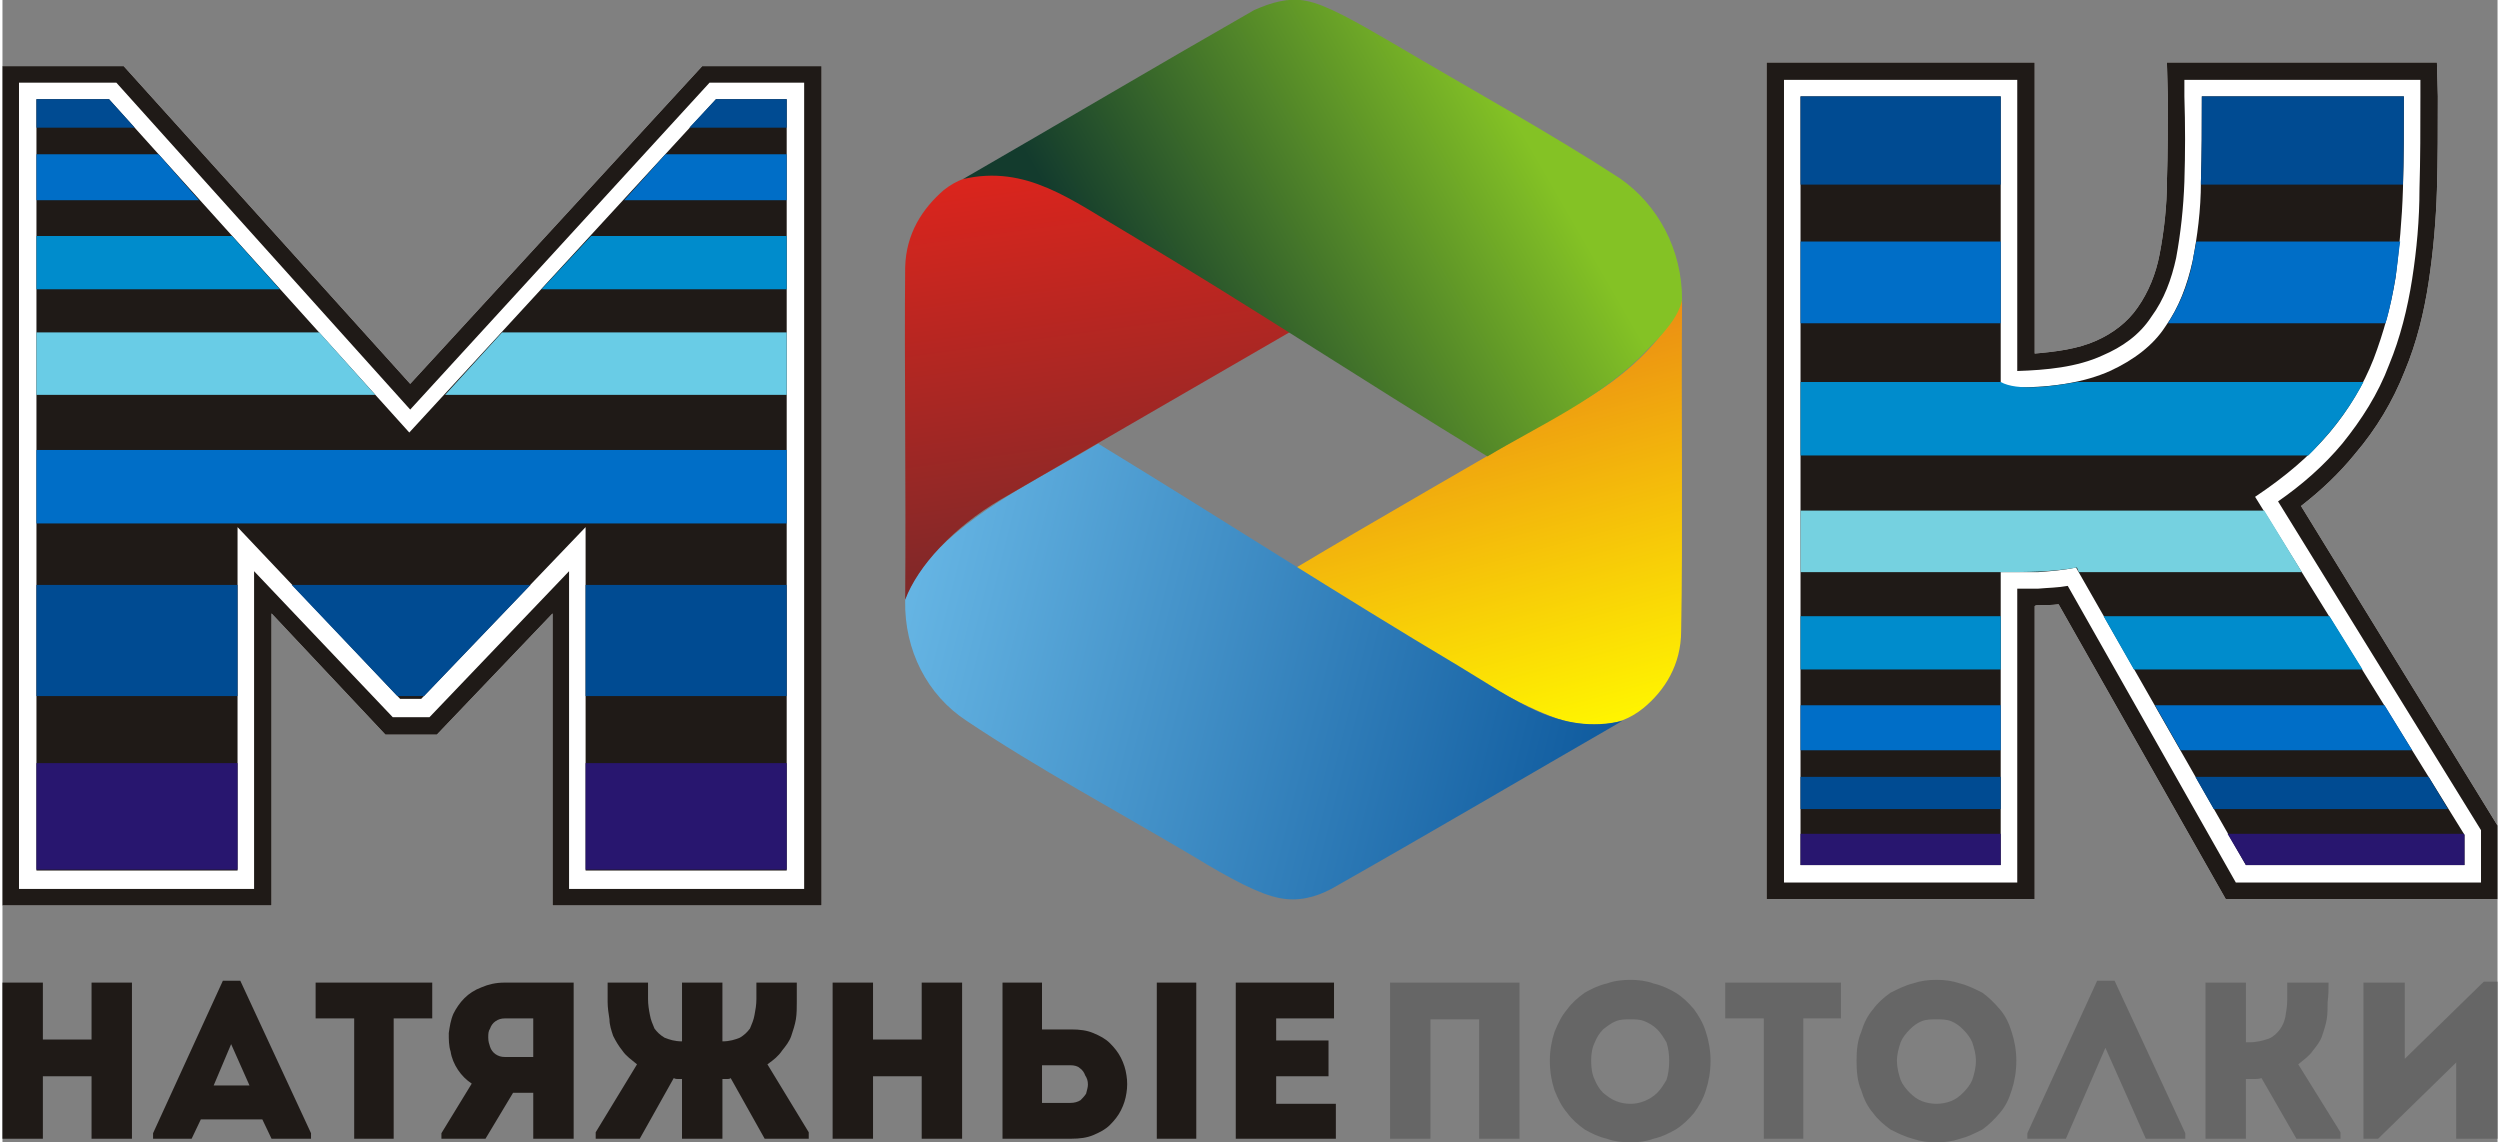
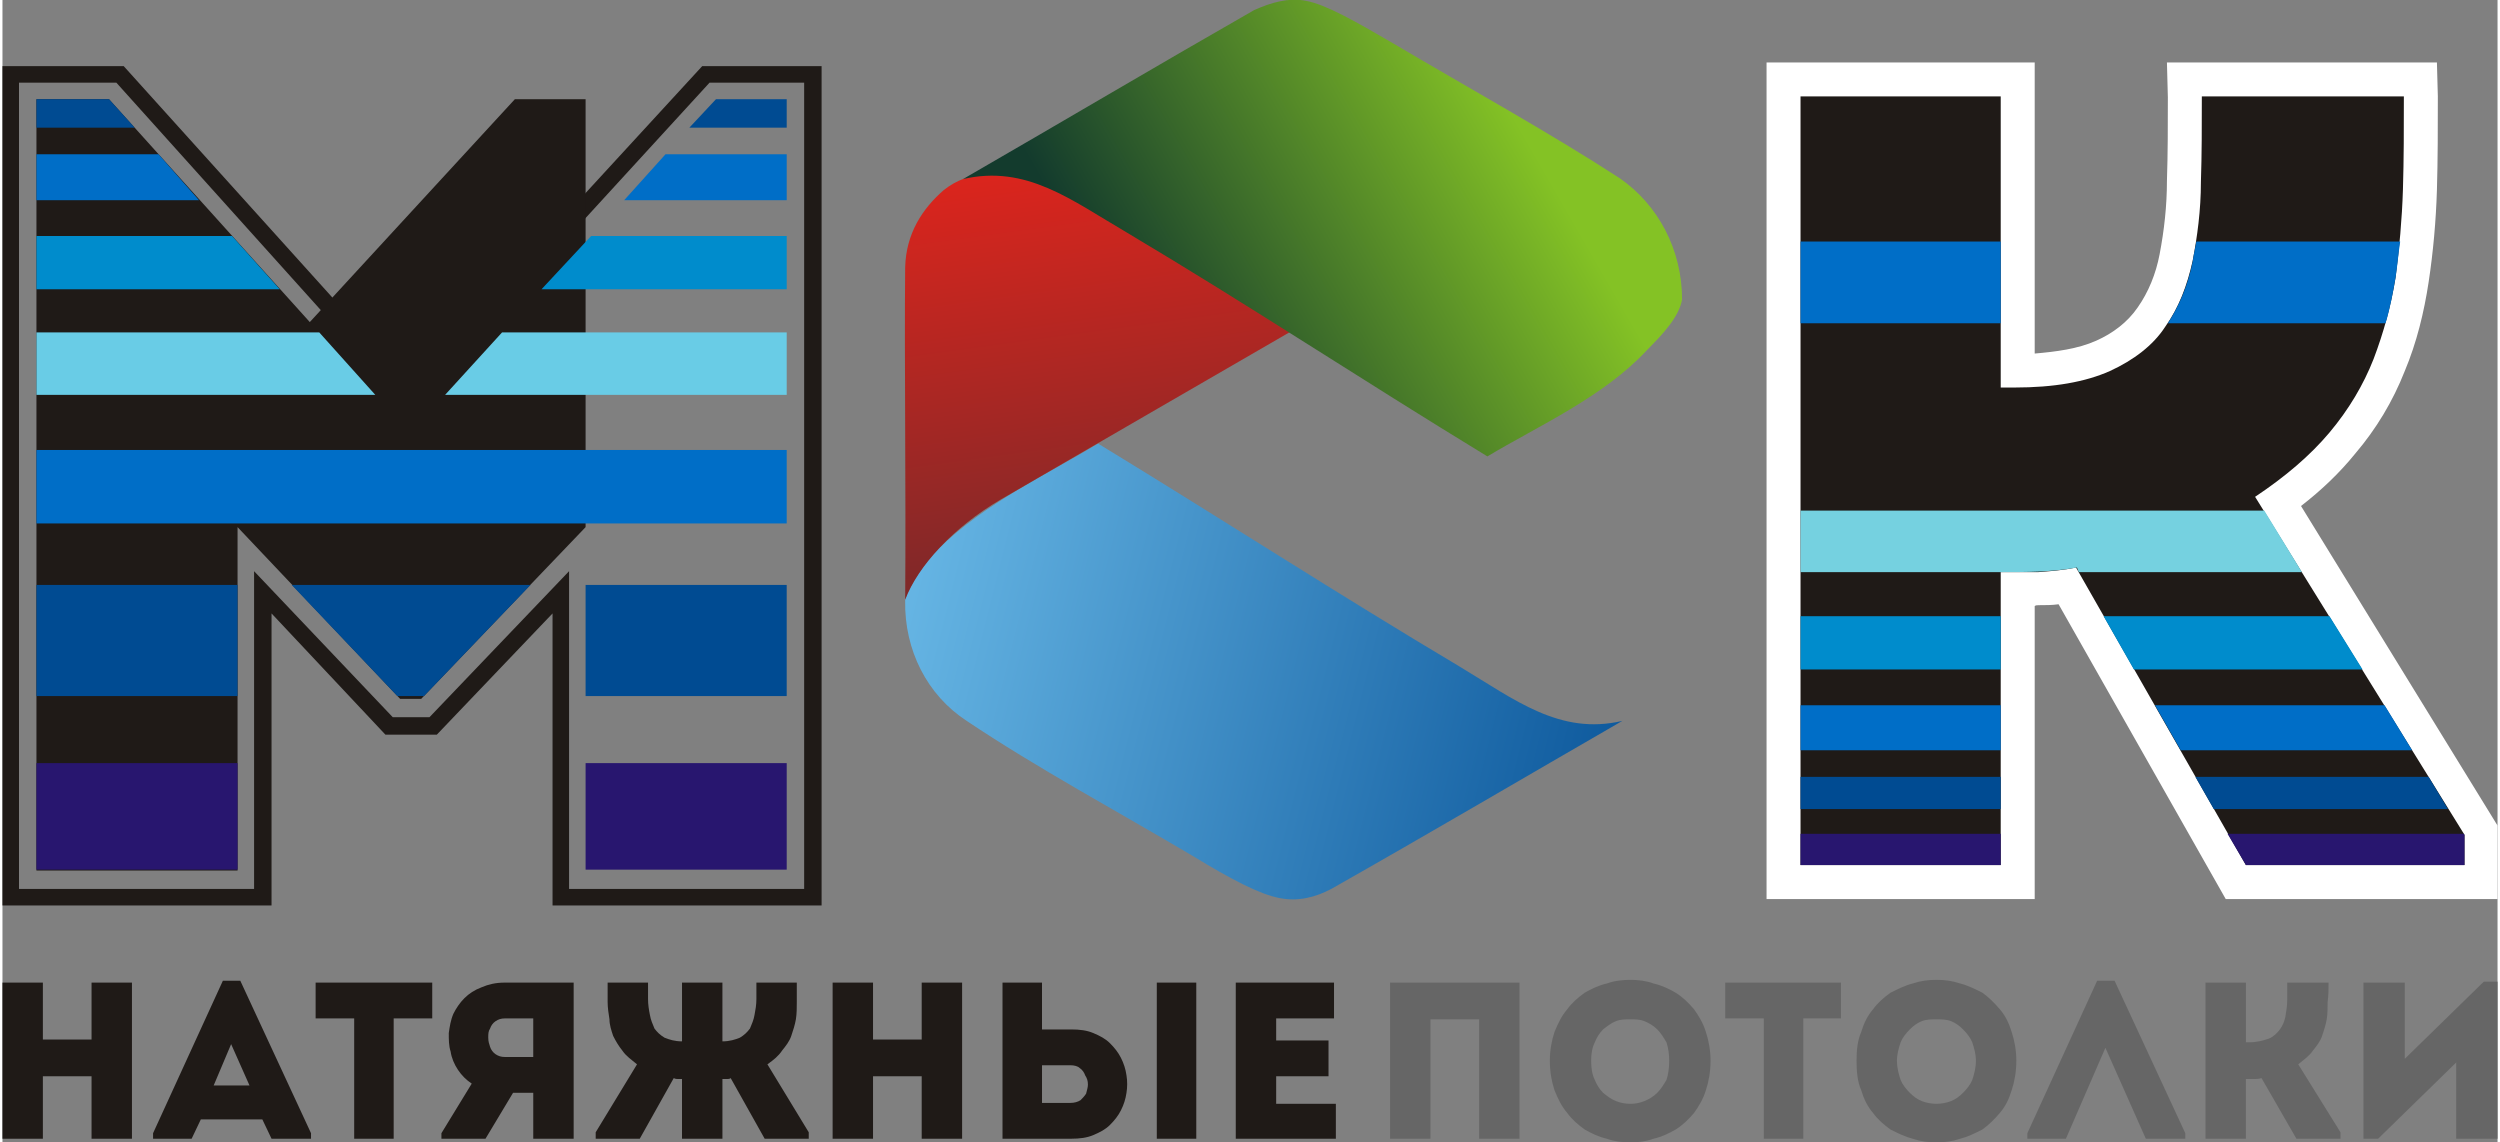
<svg xmlns="http://www.w3.org/2000/svg" xml:space="preserve" width="151px" height="69px" version="1.1" style="shape-rendering:geometricPrecision; text-rendering:geometricPrecision; image-rendering:optimizeQuality; fill-rule:evenodd; clip-rule:evenodd" viewBox="0 0 2717 1244">
  <rect x="0" y="0" width="2717" height="1244" fill="#808080" stroke="none" />
  <defs>
    <style type="text/css"> .fil3 {fill:#004B92} .fil1 {fill:#1F1A17} .fil7 {fill:#28166F} .fil0 {fill:white} .fil4 {fill:#006EC7} .fil6 {fill:#69CCE6} .fil5 {fill:#008CCC} .fil8 {fill:#75D1E0} .fil2 {fill:#1F1A17;fill-rule:nonzero} .fil13 {fill:#666666;fill-rule:nonzero} .fil10 {fill:url(#id0)} .fil9 {fill:url(#id1)} .fil12 {fill:url(#id2)} .fil11 {fill:url(#id3)} </style>
    <linearGradient id="id0" gradientUnits="userSpaceOnUse" x1="1878.86" y1="859.091" x2="852.313" y2="600.845">
      <stop offset="0" style="stop-opacity:1; stop-color:#004B92" />
      <stop offset="1" style="stop-opacity:1; stop-color:#75C5F0" />
    </linearGradient>
    <linearGradient id="id1" gradientUnits="userSpaceOnUse" x1="1551.6" y1="309.666" x2="1687.27" y2="805.589">
      <stop offset="0" style="stop-opacity:1; stop-color:#E77817" />
      <stop offset="1" style="stop-opacity:1; stop-color:#FFF500" />
    </linearGradient>
    <linearGradient id="id2" gradientUnits="userSpaceOnUse" x1="1230.61" y1="369.329" x2="1647.28" y2="129.378">
      <stop offset="0" style="stop-opacity:1; stop-color:#133B2D" />
      <stop offset="1" style="stop-opacity:1; stop-color:#84C225" />
    </linearGradient>
    <linearGradient id="id3" gradientUnits="userSpaceOnUse" x1="1226.51" y1="658.215" x2="1161.34" y2="183.496">
      <stop offset="0" style="stop-opacity:1; stop-color:#75292A" />
      <stop offset="1" style="stop-opacity:1; stop-color:#DA251D" />
    </linearGradient>
  </defs>
  <g id="Слой_x0020_1">
    <path class="fil0" d="M2213 385c23,-2 47,-5 67,-14 18,-8 34,-20 45,-36 12,-17 20,-37 24,-58 5,-26 8,-53 8,-80 1,-30 1,-61 1,-91l-1 -38 38 0c36,0 73,0 109,0 37,0 74,0 111,0l36 0 1 37c0,34 0,68 -1,102 -1,33 -4,67 -9,100 -5,33 -13,66 -26,97 -13,33 -31,63 -54,90 -17,21 -37,40 -59,57l214 348 0 80 -296 0 -182 -321c-7,1 -14,1 -21,1 -2,0 -4,0 -5,1l0 319 -37 0c-37,0 -73,0 -110,0 -36,0 -72,0 -108,0l-37 0 0 -911 37 0c36,0 72,0 108,0 37,0 73,0 110,0l37 0 0 317z" />
-     <path class="fil0" d="M444 418l318 -346 130 0 0 914 -37 0c-73,0 -146,0 -219,0l-37 0 0 -318 -126 132 -56 0 -124 -132 0 318 -37 0c-73,0 -146,0 -219,0l-37 0 0 -914 132 0 312 346z" />
    <path class="fil1" d="M444 418l318 -346 130 0 0 914 -37 0c-73,0 -146,0 -219,0l-37 0 0 -318 -126 132 -56 0 -124 -132 0 318 -37 0c-73,0 -146,0 -219,0l-37 0 0 -914 132 0 312 346zm0 28l326 -356 103 0 0 878 -18 0c-73,0 -146,0 -219,0l-19 0 0 -346 -152 159 -40 0 -151 -159 0 346 -18 0c-73,0 -146,0 -219,0l-19 0 0 -878 106 0 320 356z" />
-     <path class="fil2" d="M443 471l-327 -363 -79 0 0 840c73,0 146,0 219,0l0 -374 177 187 23 0 179 -187 0 374c73,0 146,0 219,0l0 -840 -77 0 -334 363z" />
-     <path class="fil1" d="M2213 385c23,-2 47,-5 67,-14 18,-8 34,-20 45,-36 12,-17 20,-37 24,-58 5,-26 8,-53 8,-80 1,-30 1,-61 1,-91l-1 -38 38 0c36,0 73,0 109,0 37,0 74,0 111,0l36 0 1 37c0,34 0,68 -1,102 -1,33 -4,67 -9,100 -5,33 -13,66 -26,97 -13,33 -31,63 -54,90 -17,21 -37,40 -59,57l214 348 0 80 -296 0 -182 -321c-7,1 -14,1 -21,1 -2,0 -4,0 -5,1l0 319 -37 0c-37,0 -73,0 -110,0 -36,0 -72,0 -108,0l-37 0 0 -911 37 0c36,0 72,0 108,0 37,0 73,0 110,0l37 0 0 317zm-19 19c31,-1 65,-4 93,-17 21,-9 40,-22 53,-42 14,-19 22,-41 27,-64 5,-27 8,-55 9,-83 1,-31 1,-62 0,-93l0 -18 19 0c36,0 73,0 109,0 37,0 74,0 111,0l18 0 0 18c0,34 0,68 -1,101 0,33 -3,66 -8,98 -5,32 -13,64 -25,93 -12,32 -30,60 -51,86 -20,24 -44,45 -70,63l221 358 0 57 -267 0 -183 -323c-11,2 -21,2 -32,3 -7,0 -15,0 -23,0l0 320 -18 0c-37,0 -73,0 -110,0 -36,0 -72,0 -108,0l-18 0 0 -874 18 0c36,0 72,0 108,0 37,0 73,0 110,0l18 0 0 317z" />
+     <path class="fil2" d="M443 471l-327 -363 -79 0 0 840c73,0 146,0 219,0l0 -374 177 187 23 0 179 -187 0 374l0 -840 -77 0 -334 363z" />
    <path class="fil2" d="M2176 942l0 -319c14,0 27,0 41,0 13,-1 27,-2 41,-5l185 324 238 0 0 -33 -228 -368c33,-22 60,-45 81,-70 21,-25 37,-52 48,-80 11,-29 19,-58 24,-89 4,-31 7,-63 8,-96 1,-33 1,-66 1,-101 -37,0 -74,0 -111,0 -36,0 -73,0 -109,0 0,32 0,63 -1,93 0,31 -4,60 -9,86 -6,27 -15,51 -30,72 -13,20 -34,36 -60,48 -27,12 -61,18 -104,18l-15 0 0 -317c-37,0 -74,0 -110,0 -36,0 -72,0 -108,0l0 837c36,0 72,0 108,0 36,0 73,0 110,0z" />
    <path class="fil3" d="M854 139l-106 0 29 -31 77 0 0 31zm-710 0l-107 0 0 -31 79 0 28 31z" />
    <path class="fil4" d="M37 168l133 0 44 50 -177 0 0 -50zm685 0l132 0 0 50 -177 0 45 -50z" />
    <path class="fil5" d="M37 257l213 0 52 58 -265 0 0 -58zm604 0l213 0 0 58 -267 0 54 -58z" />
    <path class="fil6" d="M37 362l308 0 61 68 -369 0 0 -68zm507 0l310 0 0 68 -372 0 62 -68z" />
    <polygon class="fil4" points="37,490 854,490 854,570 37,570 " />
    <path class="fil3" d="M37 637l219 0 0 121 -219 0 0 -121zm278 0l260 0 -116 121 -29 0 -115 -121zm320 0l219 0 0 121 -219 0 0 -121z" />
    <path class="fil7" d="M37 831l219 0 0 116 -219 0 0 -116zm598 0l219 0 0 116 -219 0 0 -116z" />
    <path class="fil3" d="M2663 881l-255 0 -20 -35 254 0 21 35zm-487 0l-218 0 0 -35 218 0 0 35z" />
    <path class="fil4" d="M2624 817l-252 0 -28 -49 250 0 30 49zm-448 0l-218 0 0 -49 218 0 0 49z" />
    <path class="fil5" d="M2570 729l-249 0 -33 -58 246 0 36 58zm-394 0l-218 0 0 -58 218 0 0 58z" />
    <path class="fil8" d="M2504 623l-243 0 -2 -5c-28,5 -55,5 -83,5l0 0 -218 0 0 -67 505 0 41 67z" />
-     <path class="fil5" d="M2511 496l-553 0 0 -80 218 0c18,10 55,5 83,0l312 0c-10,19 -22,37 -37,55 -7,8 -15,17 -23,25z" />
    <path class="fil4" d="M2595 352l-237 0c13,-20 22,-42 27,-67 1,-8 3,-15 4,-22l222 0c-2,13 -3,26 -5,39 -3,17 -6,34 -11,50zm-419 0l-218 0 0 -89 218 0 0 89z" />
-     <path class="fil3" d="M2614 201l-220 0 0 -3c1,-30 1,-61 1,-93 36,0 73,0 109,0 37,0 74,0 111,0 0,33 0,65 -1,96zm-438 0l-218 0 0 -96c36,0 72,0 108,0 36,0 73,0 110,0l0 96z" />
    <path class="fil7" d="M1958 908l218 0 0 34c-37,0 -74,0 -110,0 -36,0 -72,0 -108,0l0 -34zm465 0l257 0 1 1 0 33 -238 0 -20 -34z" />
-     <path class="fil9" d="M1409 618c87,53 245,161 302,169 11,2 20,2 29,2 18,-1 32,-6 47,-18 23,-19 41,-47 41,-84 2,-104 0,-239 1,-361 -14,36 -53,78 -104,108 -112,65 -241,139 -316,184z" />
    <path class="fil10" d="M1764 785c-68,16 -117,-23 -177,-59 -136,-81 -253,-157 -394,-243 -54,33 -124,65 -174,115 -17,17 -31,40 -36,55 0,0 0,0 0,1 -1,54 24,103 67,131 76,51 165,99 246,147 41,25 73,42 95,46 20,4 39,-1 56,-10 106,-60 213,-123 317,-183z" />
    <path class="fil11" d="M1403 361c-87,-54 -246,-162 -302,-170 -12,-2 -20,-2 -30,-1 -18,1 -32,6 -46,17 -23,20 -41,47 -42,84 -1,104 1,239 0,362 14,-37 53,-79 104,-109 112,-65 240,-139 316,-183z" />
    <path class="fil12" d="M1046 195c69,-16 118,23 178,58 136,81 252,158 393,244 55,-33 127,-65 174,-116 16,-16 35,-36 38,-55 0,-54 -26,-103 -68,-132 -77,-50 -166,-99 -247,-147 -41,-24 -73,-42 -94,-46 -20,-4 -39,2 -57,10 -105,60 -213,124 -317,184z" />
    <path class="fil2" d="M141 1070c-14,0 -29,0 -44,0l0 62 -53 0 0 -62c-7,0 -14,0 -22,0 -7,0 -15,0 -22,0l0 170c7,0 15,0 22,0 8,0 15,0 22,0l0 -68 53 0 0 68c15,0 30,0 44,0l0 -170zm152 170l43 0 0 -6 -77 -166 -19 0 -76 166 0 6 42 0 10 -21 67 0 10 21zm-24 -58l-39 0 19 -45 20 45zm114 -73l0 131c14,0 29,0 43,0l0 -131 42 0c0,-7 0,-13 0,-19 0,-7 0,-13 0,-20l-127 0c0,7 0,13 0,20 0,6 0,12 0,19l42 0zm95 125l0 6 48 0 30 -50 22 0 0 50c7,0 15,0 22,0 7,0 15,0 22,0 0,-28 0,-56 0,-85 0,-28 0,-56 0,-85 -13,0 -25,0 -38,0 -12,0 -25,0 -37,0 -10,0 -18,2 -25,5 -8,3 -14,7 -19,12 -5,5 -9,11 -12,17 -3,7 -4,14 -5,21 0,7 0,14 2,20 1,7 4,14 8,20 4,6 9,11 15,15l-33 54zm69 -83c-4,0 -7,-1 -10,-3 -3,-2 -5,-5 -6,-8 -1,-3 -2,-6 -2,-10 0,-4 0,-7 2,-10 1,-3 3,-6 6,-8 3,-2 6,-3 10,-3 5,0 10,0 16,0 5,0 10,0 15,0 0,7 0,14 0,21 0,7 0,14 0,21l-31 0zm193 89l44 0 0 -65c2,0 3,0 5,0 1,0 3,0 4,-1l37 66 48 0 0 -7 -45 -74c7,-5 12,-9 16,-15 4,-5 8,-10 10,-16 2,-6 4,-12 5,-18 1,-6 1,-13 1,-19 0,-7 0,-14 0,-21l-44 0c0,6 0,12 0,18 0,6 -1,12 -2,17 -1,6 -3,10 -5,15 -3,4 -6,7 -11,10 -5,2 -11,4 -19,4l0 -64 -44 0 0 64c-8,0 -14,-2 -19,-4 -5,-3 -8,-6 -11,-10 -2,-5 -4,-9 -5,-15 -1,-5 -2,-11 -2,-17 0,-6 0,-12 0,-18l-44 0c0,7 0,14 0,21 0,6 1,13 2,19 0,6 2,12 4,18 3,6 6,11 10,16 4,6 10,10 16,15l-45 74 0 7 48 0 37 -66c2,1 3,1 5,1 1,0 3,0 4,0l0 65zm305 -170c-15,0 -29,0 -44,0l0 62 -53 0 0 -62c-7,0 -15,0 -22,0 -8,0 -15,0 -22,0l0 170c7,0 14,0 22,0 7,0 15,0 22,0l0 -68 53 0 0 68c15,0 29,0 44,0l0 -170zm44 0l0 170 75 0c9,0 17,-1 24,-4 7,-3 13,-6 18,-11 5,-5 9,-10 12,-16 3,-6 5,-12 6,-19 1,-6 1,-13 0,-19 -1,-7 -3,-13 -6,-19 -3,-6 -7,-11 -12,-16 -5,-5 -11,-8 -18,-11 -7,-3 -15,-4 -24,-4l-32 0 0 -51 -43 0zm74 90c4,0 8,1 10,3 3,2 5,5 6,8 2,3 3,6 3,10 0,3 -1,6 -2,10 -2,3 -4,5 -6,7 -3,2 -7,3 -11,3 -5,0 -10,0 -15,0 -6,0 -11,0 -16,0l0 -41 31 0zm94 80l43 0 0 -170 -43 0 0 170zm193 -170c-10,0 -20,0 -28,0 -9,0 -18,0 -26,0 -8,0 -16,0 -25,0 -9,0 -18,0 -28,0 0,28 0,57 0,85 0,28 0,57 0,85 10,0 19,0 28,0 9,0 18,0 26,0 9,0 18,0 26,0 9,0 19,0 29,0 0,-6 0,-13 0,-19 0,-7 0,-13 0,-19 -7,0 -12,0 -18,0 -5,0 -10,0 -15,0 -5,0 -10,0 -15,0 -6,0 -11,0 -17,0 0,-6 0,-10 0,-15 0,-5 0,-10 0,-15l57 0c0,-13 0,-26 0,-39l-57 0 0 -24c6,0 11,0 16,0 5,0 10,0 15,0 5,0 10,0 15,0 5,0 10,0 17,0 0,-7 0,-13 0,-20 0,-6 0,-13 0,-19z" />
    <path class="fil13" d="M1652 1070c-16,0 -30,0 -42,0 -12,0 -23,0 -32,0 -9,0 -17,0 -24,0 -6,0 -12,0 -16,0 -5,0 -9,0 -12,0 -3,0 -6,0 -8,0 -3,0 -5,0 -7,0l0 170c7,0 15,0 22,0 8,0 15,0 22,0l0 -130 53 0 0 130c15,0 30,0 44,0l0 -170zm208 85c0,-11 -2,-22 -5,-31 -3,-10 -8,-18 -13,-25 -6,-7 -12,-13 -20,-18 -7,-4 -15,-8 -24,-10 -8,-3 -17,-4 -25,-4 -9,0 -18,1 -26,4 -9,2 -17,6 -24,10 -7,5 -14,11 -19,18 -6,7 -10,15 -14,25 -3,9 -5,20 -5,31 0,12 2,23 5,32 4,10 8,18 14,25 5,7 12,13 19,18 7,4 15,8 24,10 8,3 17,4 26,4 8,0 17,-1 25,-4 9,-2 17,-6 24,-10 8,-5 14,-11 20,-18 5,-7 10,-15 13,-25 3,-9 5,-20 5,-32zm-130 0c0,-7 1,-14 4,-20 2,-5 5,-10 9,-14 5,-4 9,-7 14,-9 5,-2 10,-2 16,-2 5,0 10,0 15,2 5,2 10,5 14,9 4,4 7,9 10,14 2,6 3,13 3,20 0,8 -1,15 -3,21 -3,5 -6,10 -10,14 -4,4 -9,7 -14,9 -5,2 -10,3 -15,3 -6,0 -11,-1 -16,-3 -5,-2 -9,-5 -14,-9 -4,-4 -7,-9 -9,-14 -3,-6 -4,-13 -4,-21zm188 -46l0 131c14,0 28,0 43,0l0 -131 41 0c0,-7 0,-13 0,-19 0,-7 0,-13 0,-20l-126 0c0,7 0,13 0,20 0,6 0,12 0,19l42 0zm275 46c0,-11 -2,-22 -5,-31 -3,-10 -7,-18 -13,-25 -6,-7 -12,-13 -19,-18 -8,-4 -16,-8 -24,-10 -9,-3 -17,-4 -26,-4 -9,0 -17,1 -26,4 -8,2 -16,6 -24,10 -7,5 -14,11 -19,18 -6,7 -10,15 -13,25 -4,9 -5,20 -5,31 0,12 1,23 5,32 3,10 7,18 13,25 5,7 12,13 19,18 8,4 16,8 24,10 9,3 17,4 26,4 9,0 17,-1 26,-4 8,-2 16,-6 24,-10 7,-5 13,-11 19,-18 6,-7 10,-15 13,-25 3,-9 5,-20 5,-32zm-130 0c0,-7 2,-14 4,-20 2,-5 6,-10 10,-14 4,-4 8,-7 13,-9 5,-2 11,-2 16,-2 5,0 11,0 16,2 5,2 9,5 13,9 4,4 8,9 10,14 2,6 4,13 4,20 0,8 -2,15 -4,21 -2,5 -6,10 -10,14 -4,4 -8,7 -13,9 -5,2 -11,3 -16,3 -5,0 -11,-1 -16,-3 -5,-2 -9,-5 -13,-9 -4,-4 -8,-9 -10,-14 -2,-6 -4,-13 -4,-21zm227 -14l44 99 43 0 0 -6 -77 -166 -19 0 -76 166 0 6 42 0 43 -99zm153 99l0 -65c3,0 6,0 9,0 2,0 5,0 8,-1l38 66 48 0 0 -7 -46 -74c6,-5 12,-9 16,-15 4,-5 8,-10 10,-16 2,-6 4,-12 5,-18 1,-6 1,-13 1,-19 1,-7 1,-14 1,-21 -8,0 -15,0 -23,0 -7,0 -15,0 -22,0 0,7 0,13 0,19 0,6 -1,12 -2,18 -1,5 -3,10 -6,14 -3,4 -7,8 -12,10 -6,2 -13,4 -21,4l-4 0 0 -65c-7,0 -15,0 -22,0 -7,0 -15,0 -22,0l0 170c7,0 15,0 22,0 7,0 15,0 22,0zm229 -83l0 83c8,0 16,0 23,0 8,0 15,0 22,0l0 -171 -15 0 -86 84 0 -83c-15,0 -30,0 -45,0l0 170 16 0 85 -83z" />
  </g>
</svg>